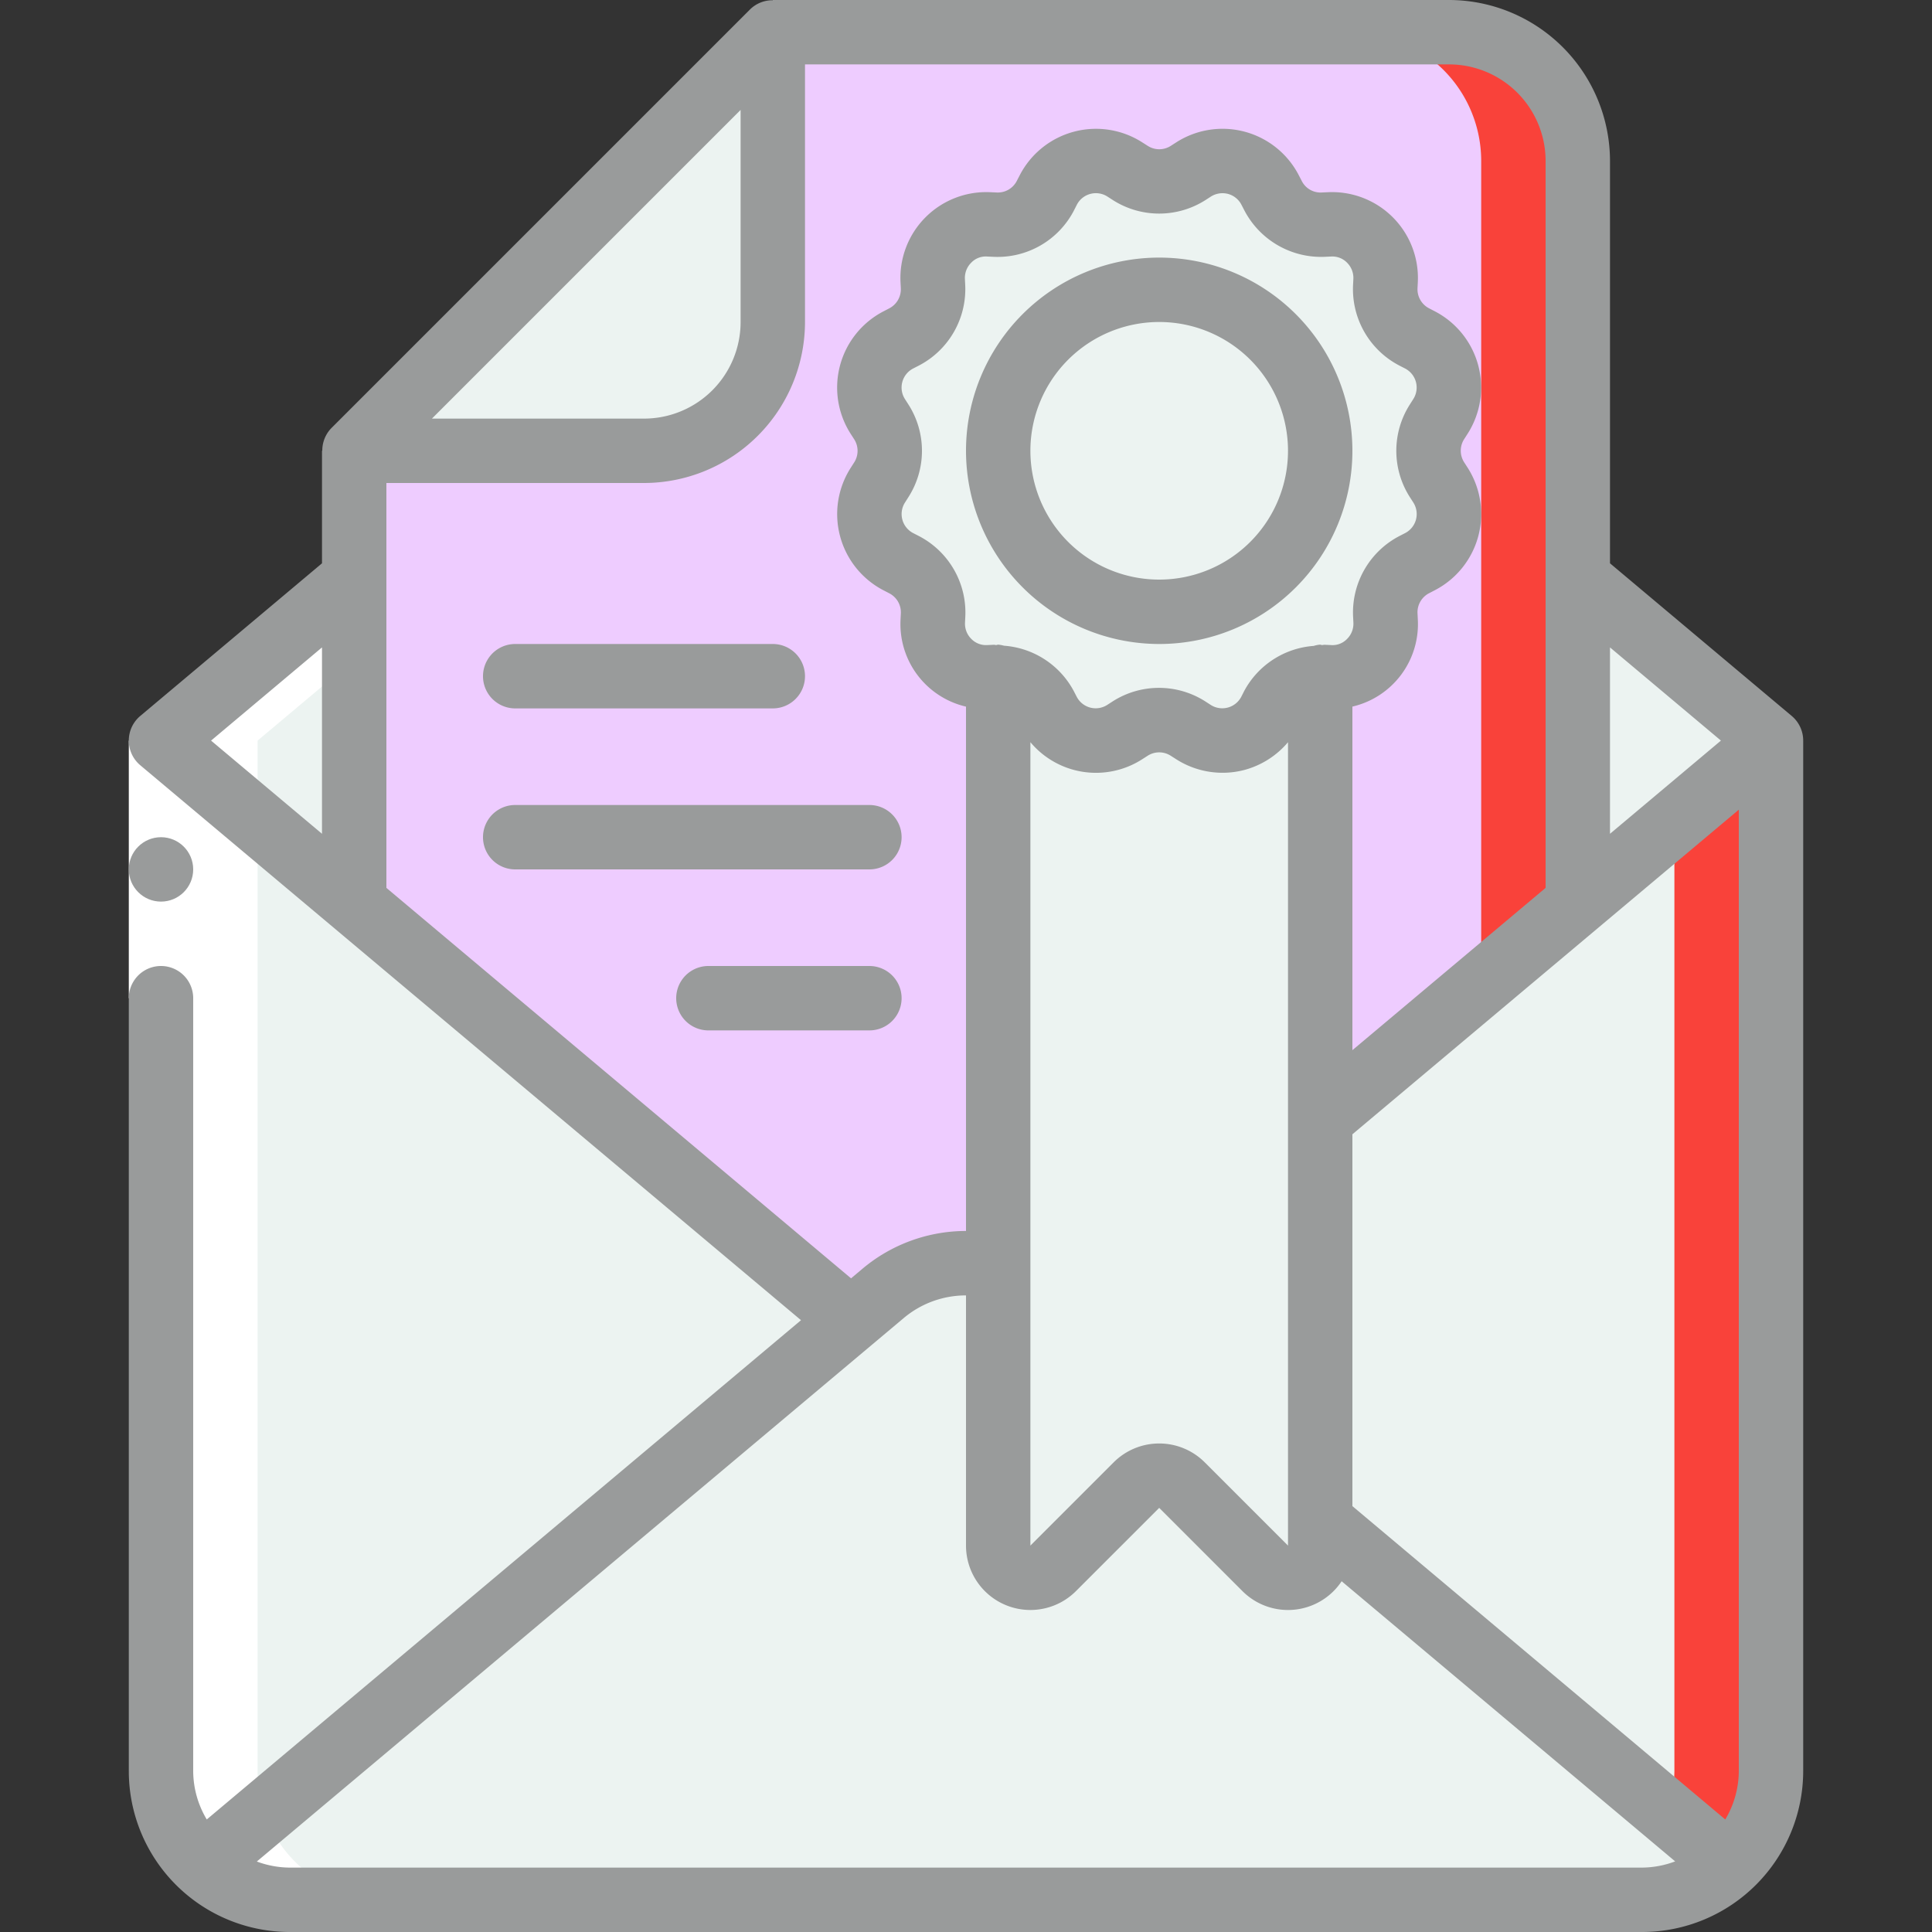
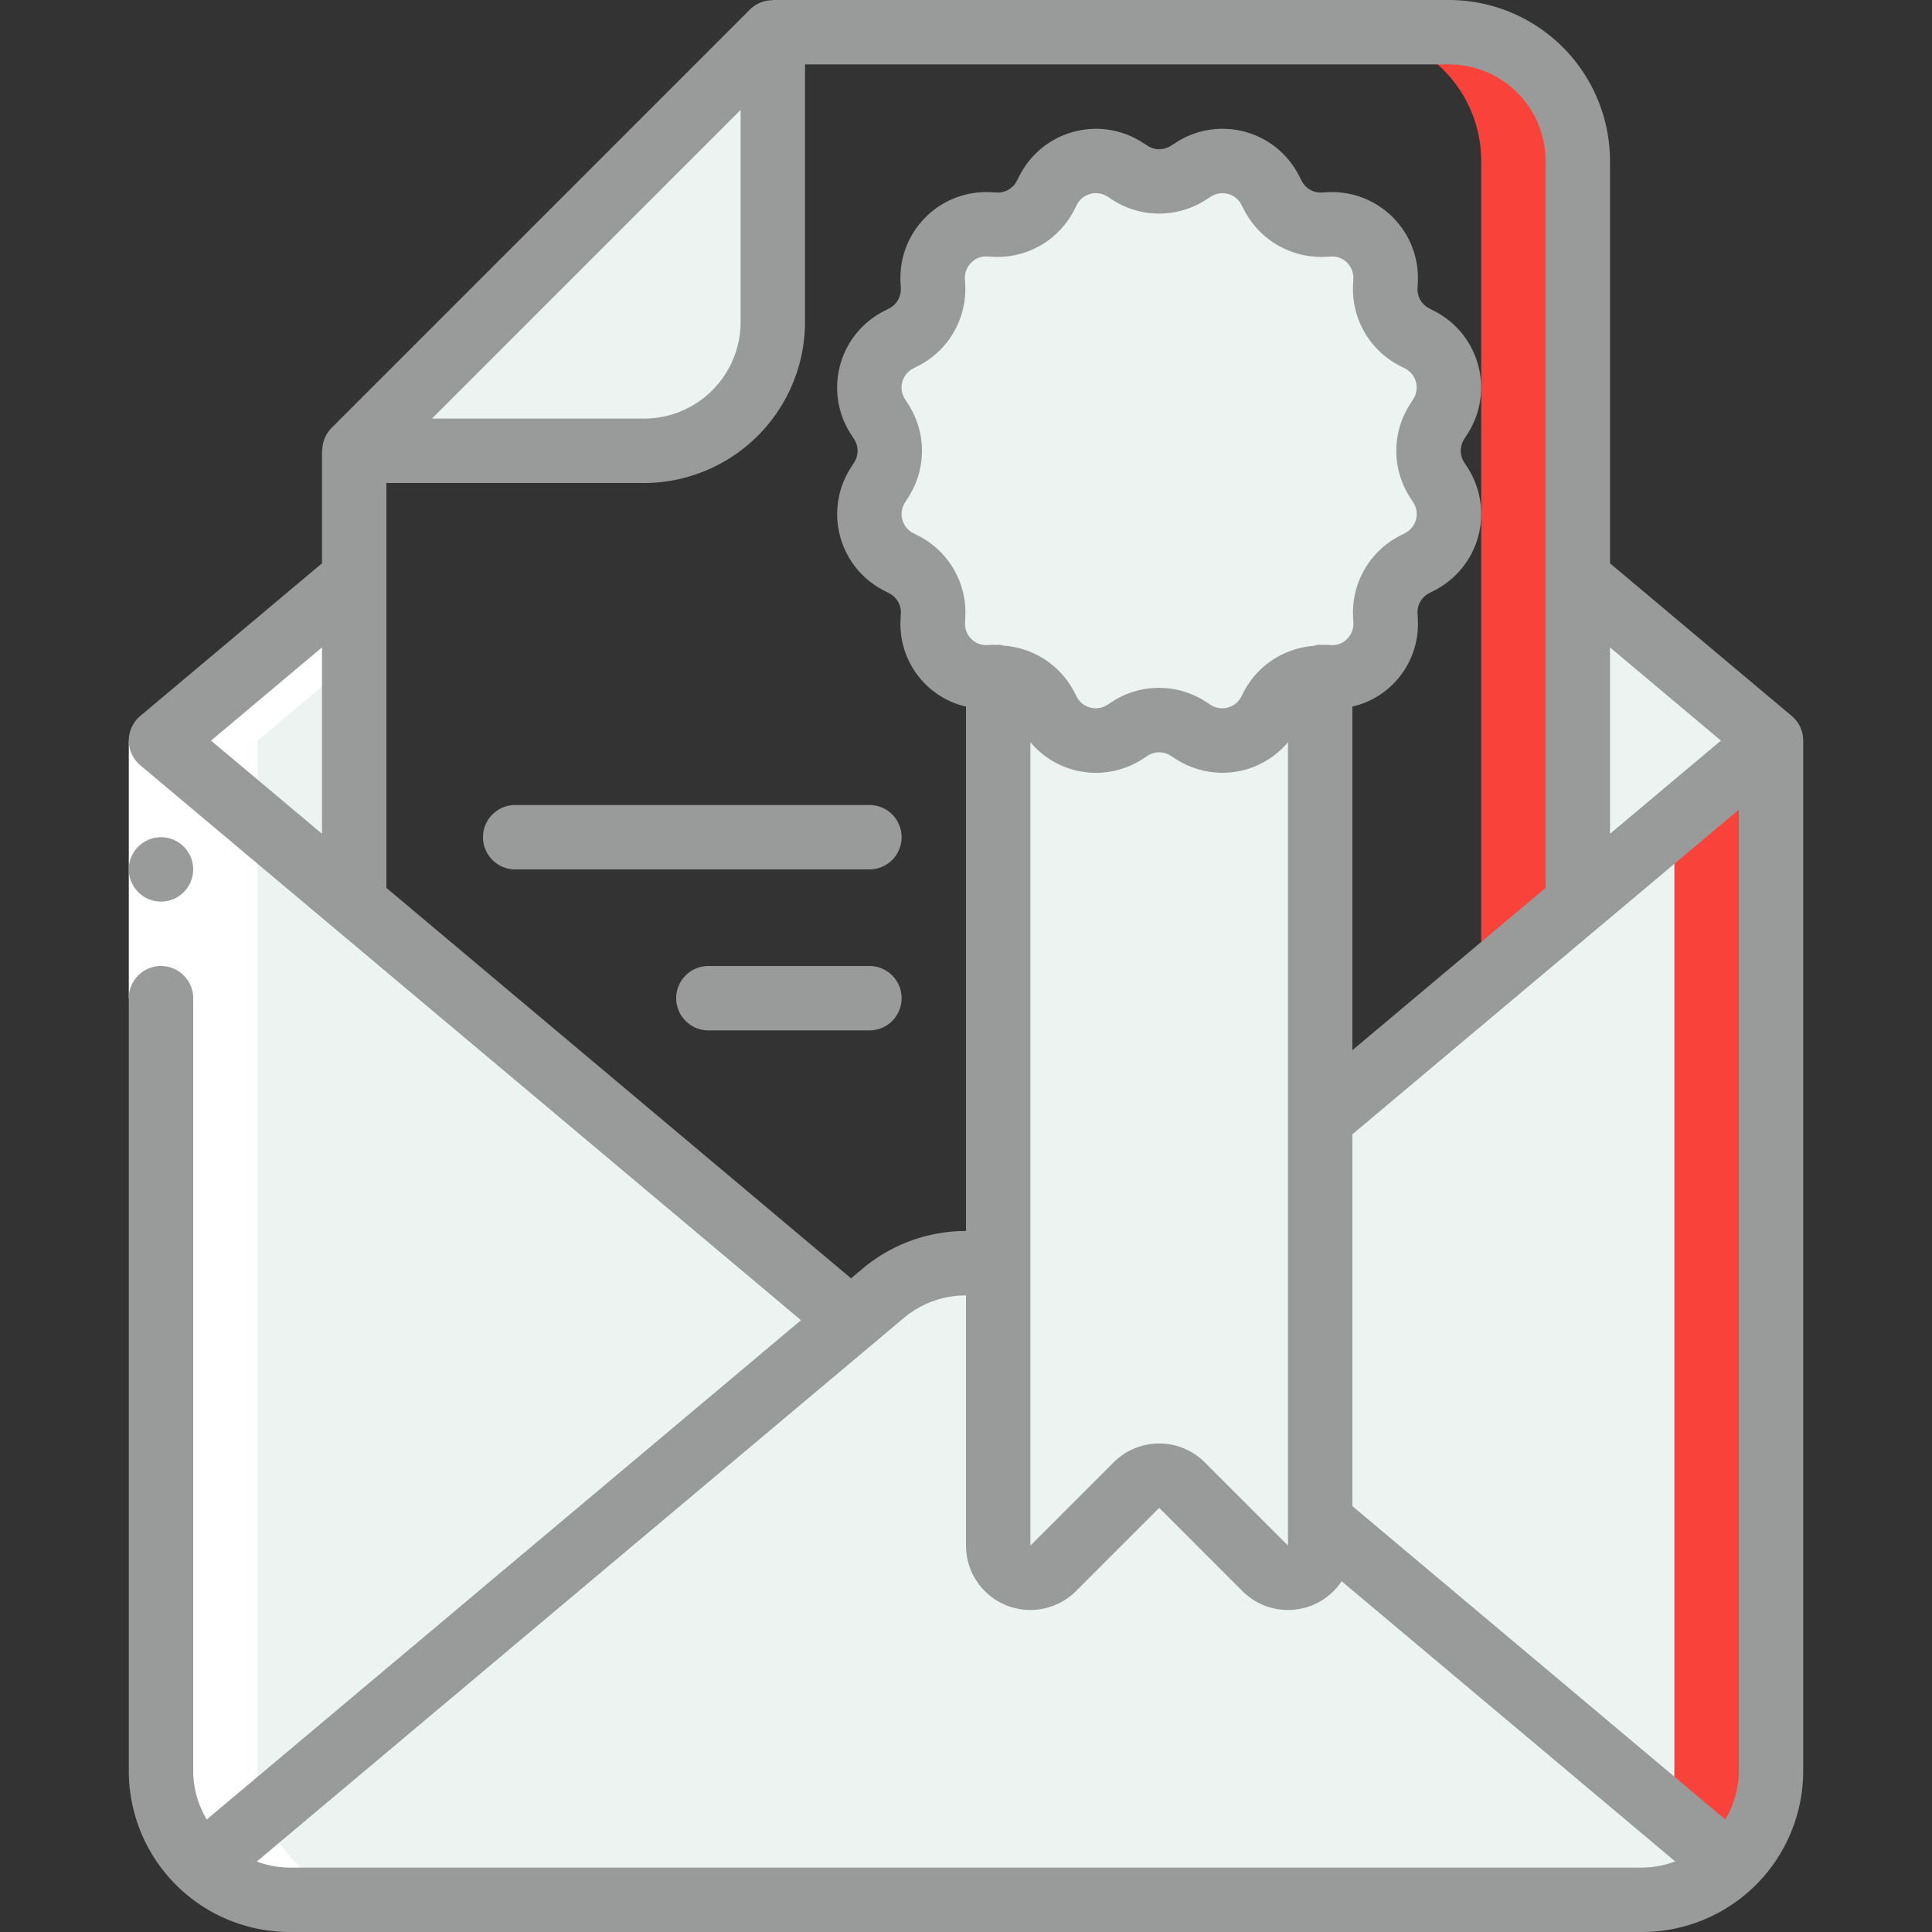
<svg xmlns="http://www.w3.org/2000/svg" version="1.1" width="512" height="512" x="0" y="0" viewBox="0 0 60 60" style="enable-background:new 0 0 512 512" xml:space="preserve" class="">
  <rect x="0" y="0" width="60" height="60" fill="#333333" stroke="none" />
  <g>
    <path d="m26.43 41-20.15 16.93a3.97 3.97 0 0 1 -1.28-2.93v-32l6 5.04z" fill="#ecf3f1" data-original="#e8edfc" style="" class="" />
    <path d="m53.72 57.93a4.011 4.011 0 0 1 -2.72 1.07h-42a4.011 4.011 0 0 1 -2.72-1.07l20.15-16.93 1-.84a4.013 4.013 0 0 1 3.57-.81v8.65a1 1 0 0 0 1.71.71l2.58-2.59a1.008 1.008 0 0 1 1.42 0l2.58 2.59a1 1 0 0 0 1.71-.71v-.76z" fill="#ecf3f1" data-original="#e8edfc" style="" class="" />
    <path d="m55 23v32a3.97 3.97 0 0 1 -1.28 2.93l-12.72-10.69v-12.48l8-6.72z" fill="#ecf3f1" data-original="#e8edfc" style="" class="" />
    <path d="m52 25.52v29.48a3.926 3.926 0 0 1 -.234 1.288l1.954 1.642a3.97 3.97 0 0 0 1.28-2.93v-32z" fill="#f9423a" data-original="#cad9fc" style="" class="" />
    <path d="m11 17.96v10.08l-6-5.04z" fill="#ecf3f1" data-original="#e8edfc" style="" class="" />
    <path d="m55 23-6 5.04v-10.08z" fill="#ecf3f1" data-original="#e8edfc" style="" class="" />
-     <path d="m49 5v23.04l-8 6.72v13.24a1 1 0 0 1 -1.71.71l-2.58-2.59a1.008 1.008 0 0 0 -1.42 0l-2.58 2.59a1 1 0 0 1 -1.71-.71v-8.65a4.013 4.013 0 0 0 -3.57.81l-1 .84-15.43-12.96v-14.04l13-13h21a4 4 0 0 1 4 4z" fill="#eeccff33" data-original="#c6d8fb" style="" class="" />
    <path d="m49 5v23.04l-3 2.52v-25.56a4 4 0 0 0 -4-4h3a4 4 0 0 1 4 4z" fill="#f9423a" data-original="#a4c3fd" style="" class="" />
    <path d="m41 21.02v26.98a1 1 0 0 1 -1.71.71l-2.58-2.59a1.008 1.008 0 0 0 -1.42 0l-2.58 2.59a1 1 0 0 1 -1.71-.71v-26.98z" fill="#ecf3f1" data-original="#e8edfc" style="" class="" />
    <path d="m36.9 5.371.167-.107a1.666 1.666 0 0 1 2.379.637l.091.177a1.666 1.666 0 0 0 1.557.9l.2-.01a1.667 1.667 0 0 1 1.741 1.741l-.01.2a1.666 1.666 0 0 0 .9 1.557l.177.091a1.666 1.666 0 0 1 .637 2.379l-.107.167a1.667 1.667 0 0 0 0 1.8l.107.167a1.666 1.666 0 0 1 -.637 2.379l-.177.091a1.666 1.666 0 0 0 -.9 1.557l.01.2a1.667 1.667 0 0 1 -1.741 1.741l-.2-.01a1.666 1.666 0 0 0 -1.557.9l-.091.177a1.666 1.666 0 0 1 -2.379.637l-.167-.107a1.667 1.667 0 0 0 -1.8 0l-.167.107a1.666 1.666 0 0 1 -2.379-.637l-.091-.177a1.666 1.666 0 0 0 -1.557-.9l-.2.01a1.667 1.667 0 0 1 -1.741-1.741l.01-.2a1.666 1.666 0 0 0 -.9-1.557l-.177-.091a1.666 1.666 0 0 1 -.637-2.379l.107-.167a1.667 1.667 0 0 0 0-1.8l-.107-.167a1.666 1.666 0 0 1 .637-2.379l.177-.091a1.666 1.666 0 0 0 .9-1.557l-.01-.2a1.667 1.667 0 0 1 1.741-1.741l.2.01a1.666 1.666 0 0 0 1.557-.9l.091-.177a1.666 1.666 0 0 1 2.379-.637l.167.107a1.667 1.667 0 0 0 1.8 0z" fill="#ecf3f1" data-original="#e8edfc" style="" class="" />
-     <circle cx="36" cy="14" fill="#ecf3f1" r="5" data-original="#e8edfc" style="" class="" />
    <path d="m11 14h9a4 4 0 0 0 4-4v-9z" fill="#ecf3f1" data-original="#e8edfc" style="" class="" />
    <path d="m11 20.48-3 2.52v32a3.97 3.97 0 0 0 1.28 2.93 4.011 4.011 0 0 0 2.72 1.07h-3a4.011 4.011 0 0 1 -2.72-1.07 3.97 3.97 0 0 1 -1.28-2.93v-32l6-5.04z" fill="#ffffff" data-original="#ffffff" style="" class="" />
    <path d="m4 23h2v8h-2z" fill="#ffffff" data-original="#ffffff" style="" class="" />
    <g fill="#428dff">
      <circle cx="5" cy="27" r="1" fill="#999b9b" data-original="#428dff" style="" class="" />
      <path d="m50 17.494v-12.494a5.006 5.006 0 0 0 -5-5h-21v.008a.988.988 0 0 0 -.707.285l-13 13a1 1 0 0 0 -.284.707h-.009v3.494l-5.643 4.74a1 1 0 0 0 0 1.532l20.519 17.234-18.455 15.505a2.947 2.947 0 0 1 -.421-1.505v-24a1 1 0 0 0 -2 0v24a5 5 0 0 0 5 5h42a5.005 5.005 0 0 0 5-5v-32a1 1 0 0 0 -.357-.766zm3.58 39.011-11.58-9.731v-11.548l12-10.08v29.854a2.956 2.956 0 0 1 -.42 1.505zm-25.041-39.857-.179-.092a.666.666 0 0 1 -.254-.951l.106-.167a2.67 2.67 0 0 0 0-2.876l-.108-.168a.666.666 0 0 1 .257-.951l.175-.09a2.676 2.676 0 0 0 1.44-2.493l-.01-.2a.666.666 0 0 1 .194-.5.624.624 0 0 1 .5-.193l.2.009a2.67 2.67 0 0 0 2.492-1.439l.09-.177a.665.665 0 0 1 .951-.255l.167.108a2.675 2.675 0 0 0 2.878 0l.167-.108a.676.676 0 0 1 .532-.083.665.665 0 0 1 .418.338l.092.178a2.69 2.69 0 0 0 2.489 1.438l.2-.009a.635.635 0 0 1 .5.193.666.666 0 0 1 .194.5l-.01.2a2.675 2.675 0 0 0 1.437 2.492l.179.092a.666.666 0 0 1 .254.951l-.106.167a2.67 2.67 0 0 0 0 2.876l.108.168a.666.666 0 0 1 -.257.951l-.175.09a2.676 2.676 0 0 0 -1.439 2.493l.01.2a.666.666 0 0 1 -.194.5.624.624 0 0 1 -.505.193l-.2-.009c-.026 0-.05.009-.076.008s-.041-.012-.063-.012a.9.9 0 0 0 -.194.039 2.672 2.672 0 0 0 -2.159 1.4l-.09.177a.665.665 0 0 1 -.951.255l-.167-.108a2.67 2.67 0 0 0 -2.878 0l-.167.108a.664.664 0 0 1 -.95-.255l-.092-.178a2.676 2.676 0 0 0 -2.165-1.405.983.983 0 0 0 -.18-.033c-.022 0-.04.011-.062.012s-.049-.009-.075-.008l-.2.009a.637.637 0 0 1 -.5-.193.666.666 0 0 1 -.194-.5l.01-.2a2.675 2.675 0 0 0 -1.44-2.492zm3.461 6.401a2.655 2.655 0 0 0 3.474.529l.167-.107a.662.662 0 0 1 .718 0l.168.107a2.671 2.671 0 0 0 1.44.421 2.637 2.637 0 0 0 .688-.09 2.678 2.678 0 0 0 1.345-.859v24.95l-2.586-2.586a2 2 0 0 0 -2.828 0l-2.586 2.586zm21.445-.049-3.445 2.894v-5.788zm-30.445-19.586v6.586a3 3 0 0 1 -3 3h-6.586zm-13 16.692v5.788l-3.445-2.894zm2 7.468v-12.574h8a5.006 5.006 0 0 0 5-5v-8h20a3 3 0 0 1 3 3v22.574l-6 5.04v-10.67a2.63 2.63 0 0 0 2.032-2.7l-.01-.2a.667.667 0 0 1 .361-.622l.175-.091a2.666 2.666 0 0 0 1.021-3.806l-.109-.169a.667.667 0 0 1 0-.717l.107-.167a2.666 2.666 0 0 0 -1.017-3.804l-.179-.093a.666.666 0 0 1 -.359-.621l.01-.2a2.666 2.666 0 0 0 -2.784-2.785l-.2.009a.652.652 0 0 1 -.621-.359l-.092-.177a2.665 2.665 0 0 0 -3.807-1.02l-.167.107a.662.662 0 0 1 -.718 0l-.168-.107a2.665 2.665 0 0 0 -3.806 1.02l-.091.176a.662.662 0 0 1 -.625.36l-.2-.009a2.666 2.666 0 0 0 -2.787 2.786l.01.2a.667.667 0 0 1 -.361.622l-.175.091a2.666 2.666 0 0 0 -1.021 3.806l.109.169a.667.667 0 0 1 0 .717l-.107.167a2.666 2.666 0 0 0 1.018 3.806l.179.093a.666.666 0 0 1 .359.621l-.01.2a2.632 2.632 0 0 0 2.033 2.698v16.284a5 5 0 0 0 -3.213 1.171l-.357.3zm-3 30.426a2.972 2.972 0 0 1 -1.024-.189l20.1-16.886a3 3 0 0 1 1.924-.695v7.77a2 2 0 0 0 3.414 1.414l2.586-2.586 2.586 2.586a2 2 0 0 0 3.08-.307l10.358 8.7a2.972 2.972 0 0 1 -1.024.193z" fill="#999b9b" data-original="#428dff" style="" class="" />
-       <path d="m36 20a6 6 0 1 0 -6-6 6.006 6.006 0 0 0 6 6zm0-10a4 4 0 1 1 -4 4 4 4 0 0 1 4-4z" fill="#999b9b" data-original="#428dff" style="" class="" />
      <path d="m28 31a1 1 0 0 0 -1-1h-5a1 1 0 0 0 0 2h5a1 1 0 0 0 1-1z" fill="#999b9b" data-original="#428dff" style="" class="" />
      <path d="m28 26a1 1 0 0 0 -1-1h-11a1 1 0 0 0 0 2h11a1 1 0 0 0 1-1z" fill="#999b9b" data-original="#428dff" style="" class="" />
-       <path d="m16 22h8a1 1 0 0 0 0-2h-8a1 1 0 0 0 0 2z" fill="#999b9b" data-original="#428dff" style="" class="" />
    </g>
  </g>
</svg>